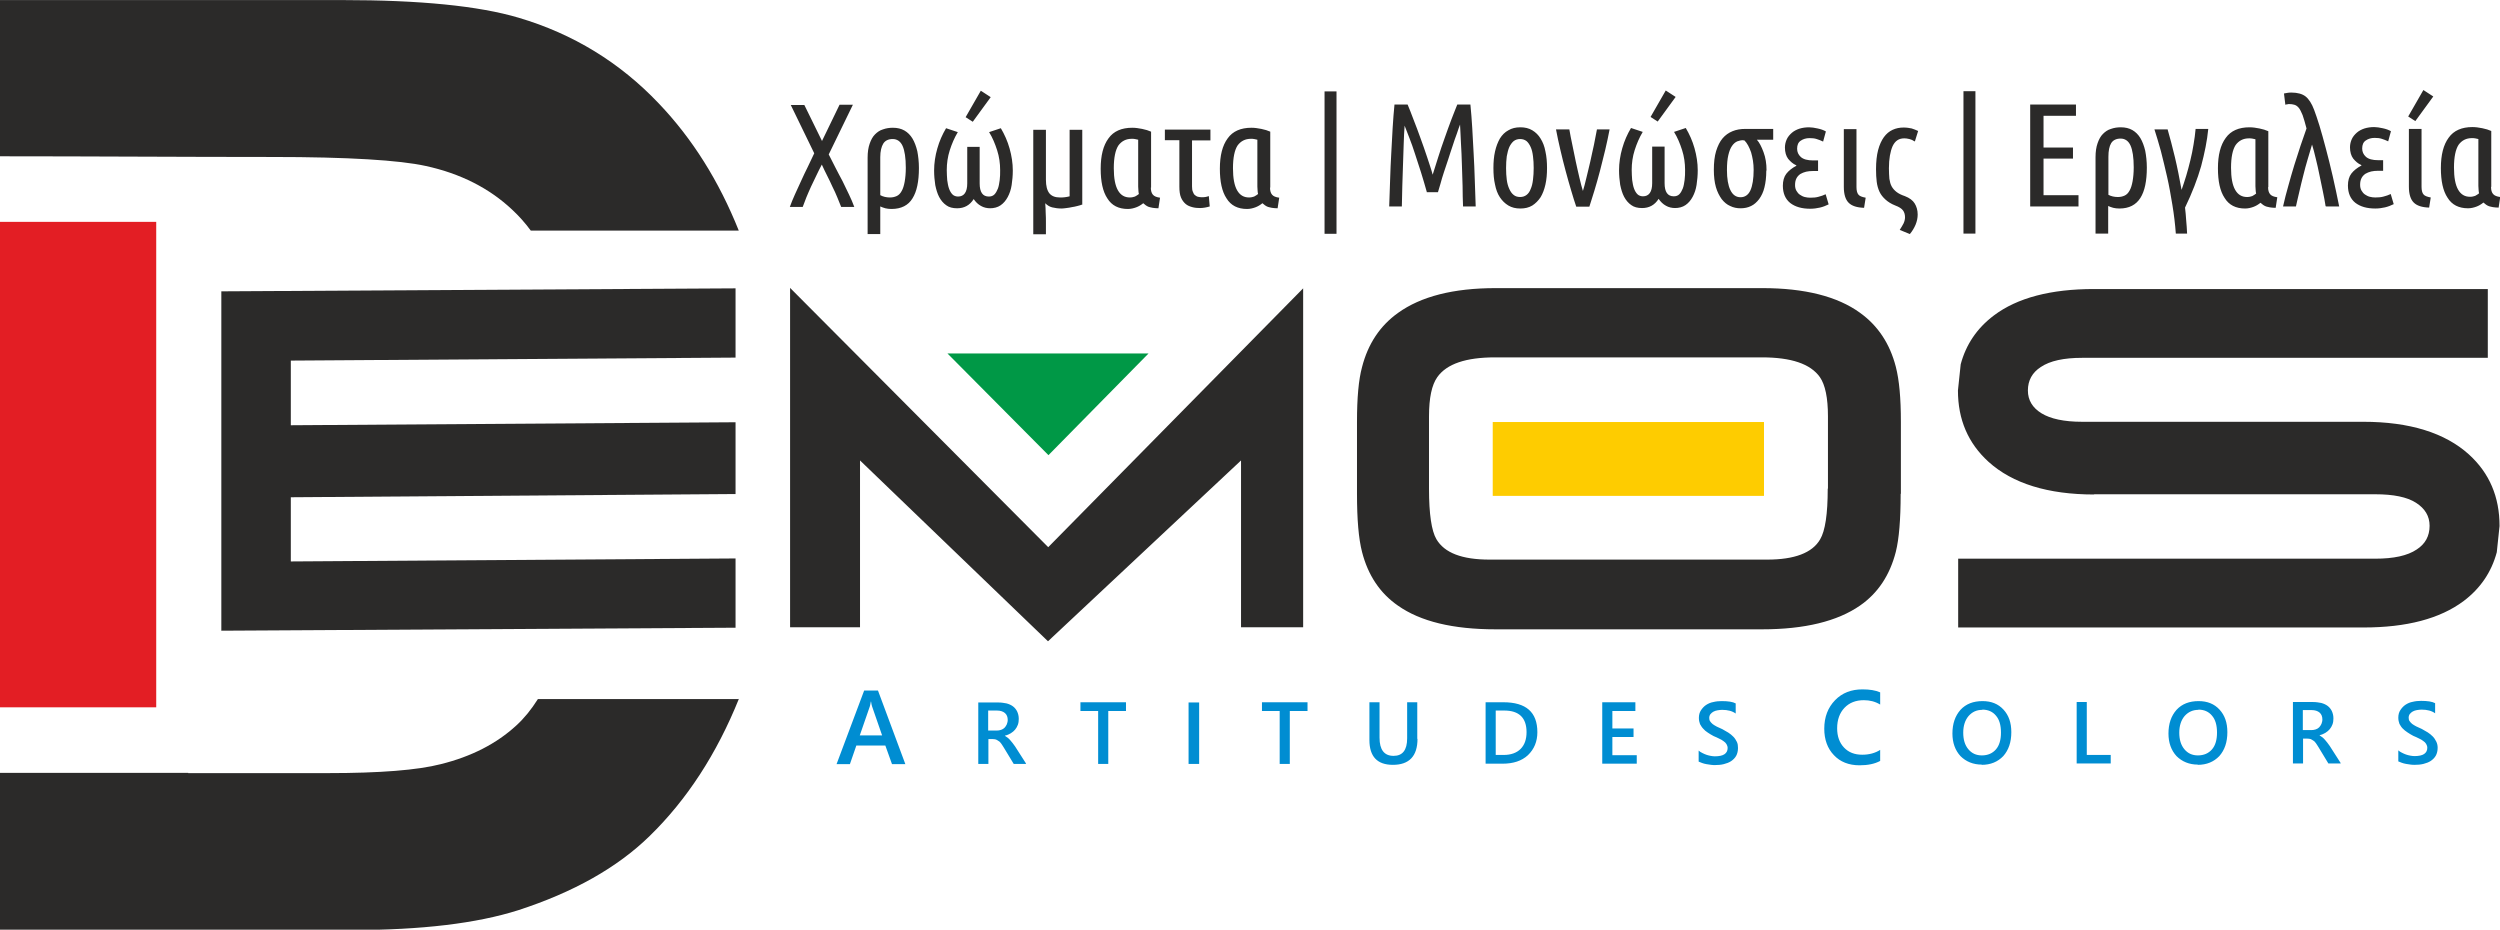
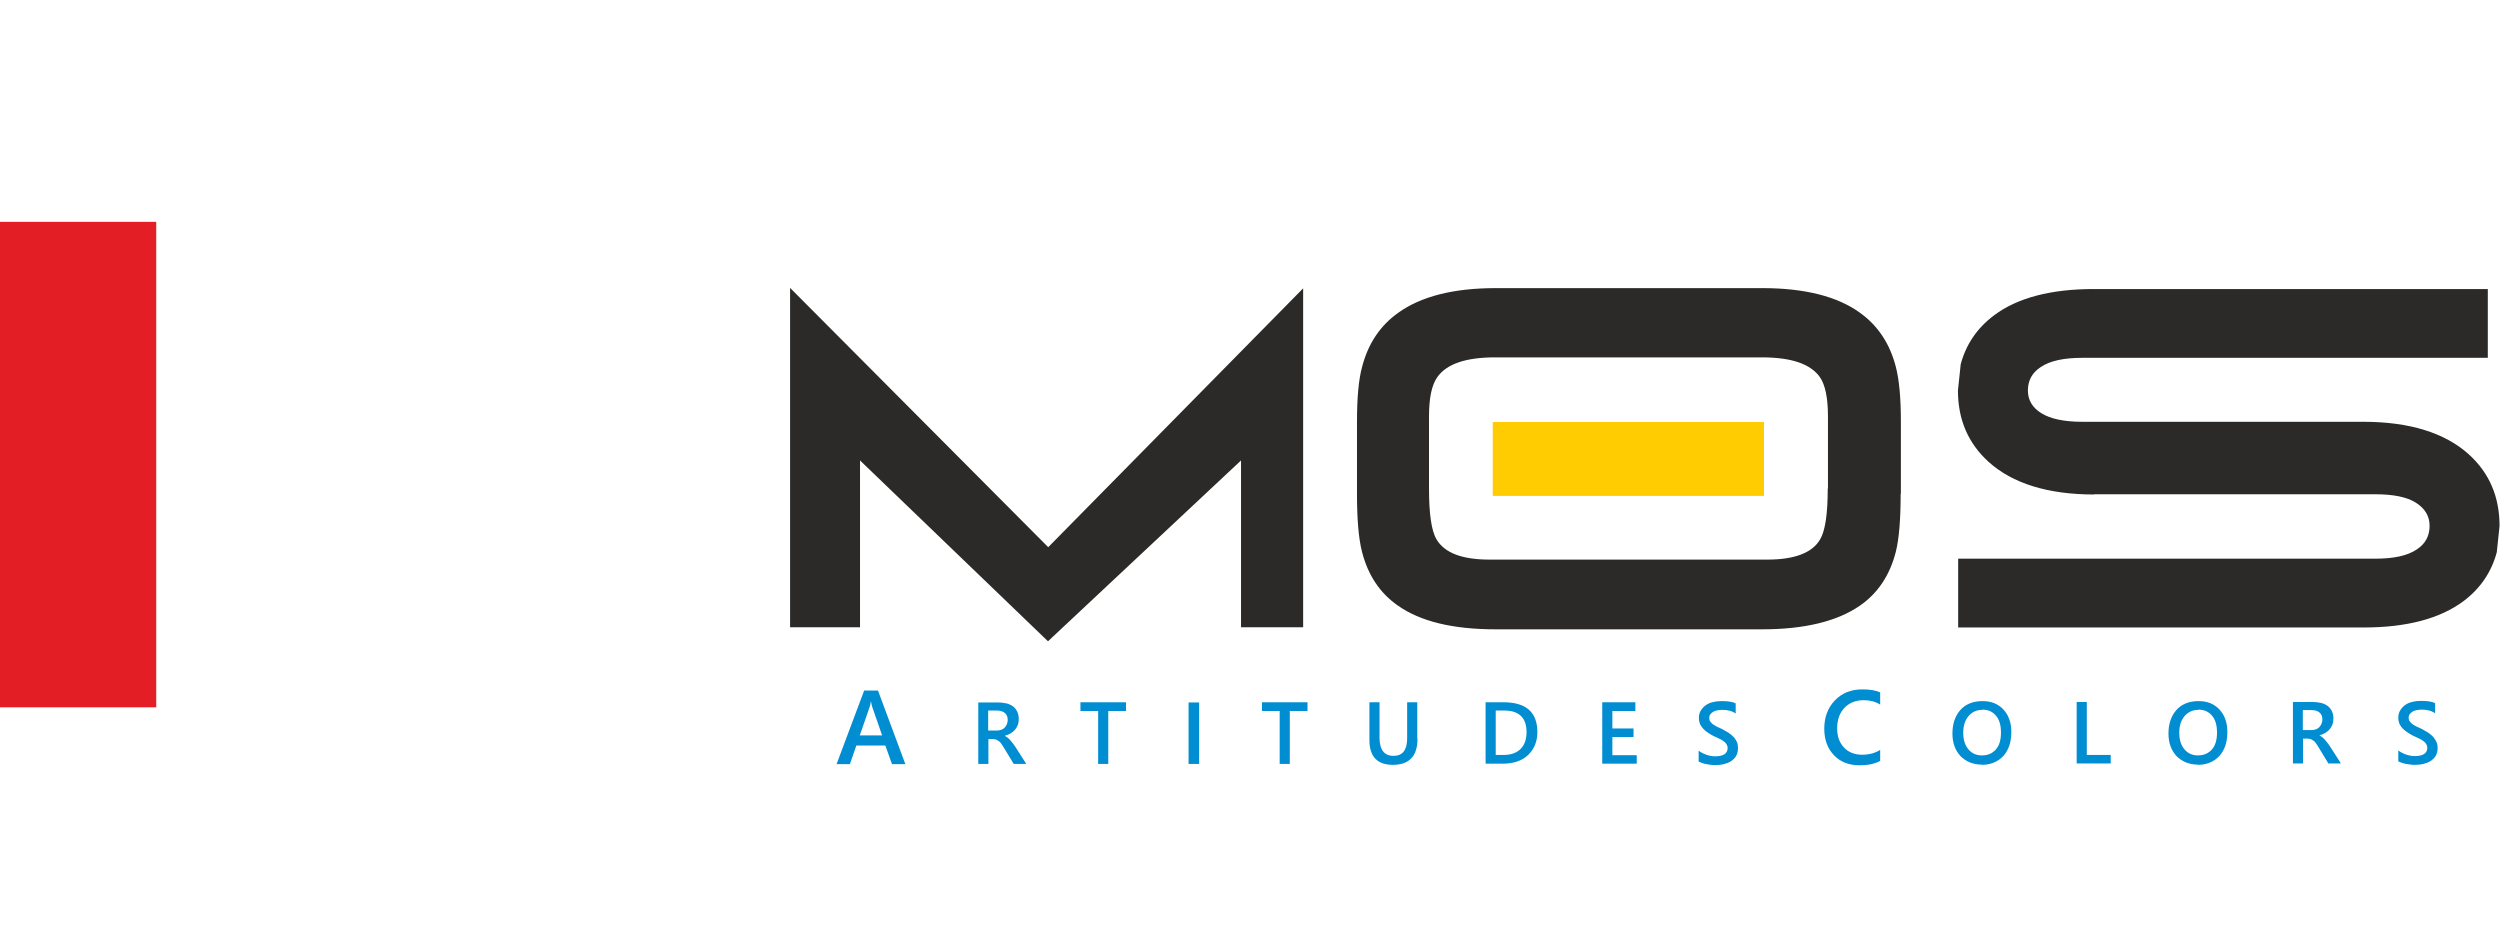
<svg xmlns="http://www.w3.org/2000/svg" xml:space="preserve" width="42.6mm" height="15.841mm" version="1.1" style="shape-rendering:geometricPrecision; text-rendering:geometricPrecision; image-rendering:optimizeQuality; fill-rule:evenodd; clip-rule:evenodd" viewBox="0 0 10.866 4.04">
  <defs>
    <style type="text/css">
   
    .fil2 {fill:#2B2A29}
    .fil4 {fill:#FECC00}
    .fil1 {fill:#E31E24}
    .fil5 {fill:#009846}
    .fil0 {fill:#2B2A29;fill-rule:nonzero}
    .fil3 {fill:#008DD2;fill-rule:nonzero}
   
  </style>
  </defs>
  <g id="Layer_x0020_1">
-     <polygon class="fil0" points="3.197,1.554 1.264,1.567 1.264,1.719 1.264,1.848 3.197,1.835 3.197,2.147 1.264,2.161 1.264,2.289 1.264,2.44 3.197,2.427 3.197,2.728 0.962,2.741 0.962,2.015 0.962,1.266 3.197,1.253 " />
    <path class="fil0" d="M9.102 2.149c-0.201,0 -0.355,-0.048 -0.459,-0.142 -0.089,-0.081 -0.133,-0.184 -0.133,-0.31 0.004,-0.038 0.008,-0.076 0.012,-0.114 0.023,-0.086 0.071,-0.157 0.144,-0.212 0.102,-0.077 0.248,-0.115 0.435,-0.115l1.712 0 0 0.299 -1.763 0c-0.08,0 -0.14,0.013 -0.18,0.04 -0.037,0.024 -0.056,0.058 -0.056,0.102 0,0.042 0.02,0.075 0.059,0.099 0.039,0.024 0.098,0.037 0.177,0.037l0.621 0 0.601 0c0.201,0 0.355,0.048 0.459,0.142 0.089,0.081 0.133,0.184 0.133,0.311 -0.004,0.038 -0.008,0.076 -0.012,0.114 -0.023,0.086 -0.071,0.157 -0.144,0.212 -0.103,0.077 -0.248,0.115 -0.435,0.115l-1.762 0 0 -0.299 1.813 0c0.08,0 0.14,-0.013 0.18,-0.04 0.037,-0.024 0.056,-0.058 0.056,-0.103 0,-0.042 -0.02,-0.075 -0.059,-0.1 -0.039,-0.025 -0.098,-0.037 -0.177,-0.037l-0.652 0 -0.57 0zm-0.841 -0.003c0,0.112 -0.007,0.196 -0.021,0.252 -0.026,0.102 -0.078,0.18 -0.156,0.234 -0.098,0.068 -0.24,0.103 -0.425,0.103l-0.601 0 -0.558 0c-0.185,0 -0.326,-0.034 -0.424,-0.103 -0.078,-0.054 -0.13,-0.132 -0.156,-0.233 -0.015,-0.058 -0.022,-0.142 -0.022,-0.253l0 -0.313c0,-0.104 0.007,-0.183 0.022,-0.238 0.026,-0.101 0.078,-0.179 0.156,-0.235 0.1,-0.072 0.241,-0.108 0.425,-0.108l0.558 0 0.601 0c0.184,0 0.326,0.036 0.424,0.107 0.078,0.056 0.13,0.134 0.156,0.235 0.015,0.058 0.022,0.137 0.022,0.239l0 0.313zm-0.316 -0.023l0 -0.314c0,-0.08 -0.012,-0.137 -0.035,-0.17 -0.041,-0.058 -0.125,-0.086 -0.252,-0.086l-0.601 0 -0.559 0c-0.126,0 -0.21,0.028 -0.251,0.086 -0.024,0.034 -0.036,0.09 -0.036,0.171l0 0.314c0,0.11 0.011,0.183 0.032,0.219 0.035,0.06 0.112,0.089 0.231,0.089l0.582 0 0.625 0c0.118,0 0.196,-0.029 0.23,-0.088 0.022,-0.037 0.033,-0.11 0.033,-0.22zm-4.511 0.604l0 -1.476 1.122 1.127 1.108 -1.125 0 1.473 -0.27 0 0 -0.725 -0.839 0.786 -0.817 -0.786 0 0.725 -0.304 0z" />
    <polygon class="fil1" points="-0,0.964 0.679,0.964 0.679,3.074 -0,3.074 " />
-     <path class="fil2" d="M-0 0l1.488 0c0.336,0 0.592,0.025 0.767,0.077 0.236,0.07 0.439,0.194 0.608,0.372 0.147,0.154 0.262,0.338 0.348,0.553l-0.904 0c-0.025,-0.034 -0.052,-0.064 -0.081,-0.091 -0.099,-0.093 -0.224,-0.157 -0.376,-0.19 -0.113,-0.025 -0.336,-0.039 -0.667,-0.039 -0.392,0 -0.788,-0.003 -1.183,-0.003l0 -0.68zm3.212 3.036c-0.097,0.241 -0.227,0.44 -0.388,0.597 -0.141,0.138 -0.332,0.245 -0.572,0.323 -0.18,0.057 -0.419,0.086 -0.72,0.086l-1.532 0 0 -0.683 0.818 0 0 0.001 0.607 0c0.227,0 0.39,-0.013 0.491,-0.039 0.133,-0.033 0.242,-0.089 0.328,-0.168 0.034,-0.031 0.065,-0.069 0.094,-0.115l0.874 0z" />
    <path class="fil3" d="M3.935 3.321l-0.058 0 -0.029 -0.081 -0.126 0 -0.028 0.081 -0.058 0 0.12 -0.32 0.06 0 0.119 0.32zm-0.101 -0.125l-0.044 -0.127c-0.001,-0.004 -0.003,-0.011 -0.004,-0.02l-0.001 0c-0.001,0.008 -0.003,0.015 -0.004,0.02l-0.044 0.127 0.098 0zm4.338 0.111c-0.024,0.013 -0.054,0.019 -0.09,0.019 -0.046,0 -0.084,-0.015 -0.111,-0.044 -0.028,-0.029 -0.042,-0.068 -0.042,-0.115 0,-0.051 0.016,-0.092 0.047,-0.124 0.031,-0.032 0.071,-0.047 0.119,-0.047 0.031,0 0.057,0.004 0.077,0.013l0 0.053c-0.021,-0.013 -0.045,-0.019 -0.071,-0.019 -0.035,0 -0.063,0.011 -0.084,0.033 -0.021,0.022 -0.032,0.052 -0.032,0.089 0,0.035 0.01,0.063 0.03,0.084 0.02,0.021 0.046,0.031 0.079,0.031 0.03,0 0.056,-0.007 0.078,-0.021l0 0.049zm-3.714 0.013l-0.052 0 -0.043 -0.071c-0.004,-0.007 -0.008,-0.012 -0.011,-0.017 -0.004,-0.005 -0.007,-0.009 -0.011,-0.011 -0.004,-0.003 -0.008,-0.005 -0.012,-0.007 -0.004,-0.001 -0.009,-0.002 -0.015,-0.002l-0.018 0 0 0.108 -0.044 0 0 -0.267 0.088 0c0.013,0 0.024,0.002 0.035,0.004 0.011,0.003 0.02,0.007 0.028,0.013 0.008,0.006 0.014,0.014 0.018,0.022 0.004,0.009 0.007,0.019 0.007,0.032 0,0.009 -0.001,0.018 -0.004,0.026 -0.003,0.008 -0.007,0.015 -0.012,0.021 -0.005,0.006 -0.011,0.011 -0.019,0.016 -0.007,0.004 -0.015,0.008 -0.025,0.01l0 0.001c0.005,0.003 0.009,0.006 0.013,0.009 0.004,0.003 0.007,0.007 0.01,0.01 0.003,0.004 0.006,0.007 0.01,0.012 0.003,0.004 0.007,0.01 0.011,0.015l0.048 0.075zm-0.163 -0.232l0 0.087 0.037 0c0.007,0 0.013,-0.001 0.019,-0.003 0.006,-0.002 0.011,-0.005 0.015,-0.009 0.004,-0.004 0.007,-0.009 0.01,-0.015 0.002,-0.006 0.004,-0.012 0.004,-0.019 0,-0.013 -0.004,-0.023 -0.012,-0.03 -0.008,-0.007 -0.02,-0.011 -0.035,-0.011l-0.037 0zm0.599 0.002l-0.077 0 0 0.23 -0.044 0 0 -0.23 -0.077 0 0 -0.038 0.198 0 0 0.038zm0.318 0.23l-0.046 0 0 -0.267 0.046 0 0 0.267zm0.471 -0.23l-0.077 0 0 0.23 -0.044 0 0 -0.23 -0.077 0 0 -0.038 0.198 0 0 0.038zm0.478 0.121c0,0.075 -0.036,0.113 -0.107,0.113 -0.068,0 -0.102,-0.036 -0.102,-0.108l0 -0.164 0.044 0 0 0.154c0,0.052 0.02,0.079 0.061,0.079 0.039,0 0.059,-0.025 0.059,-0.076l0 -0.157 0.044 0 0 0.159zm0.296 0.108l0 -0.267 0.077 0c0.099,0 0.148,0.043 0.148,0.13 0,0.041 -0.014,0.074 -0.041,0.1 -0.027,0.025 -0.064,0.037 -0.11,0.037l-0.074 0zm0.044 -0.23l0 0.192 0.035 0c0.031,0 0.056,-0.009 0.073,-0.026 0.017,-0.017 0.026,-0.041 0.026,-0.073 0,-0.062 -0.032,-0.094 -0.097,-0.094l-0.037 0zm0.613 0.23l-0.15 0 0 -0.267 0.144 0 0 0.038 -0.1 0 0 0.076 0.092 0 0 0.037 -0.092 0 0 0.079 0.106 0 0 0.037zm0.269 -0.011l0 -0.046c0.004,0.004 0.009,0.007 0.015,0.01 0.006,0.003 0.012,0.006 0.018,0.008 0.006,0.002 0.013,0.004 0.019,0.005 0.006,0.001 0.012,0.002 0.018,0.002 0.019,0 0.033,-0.003 0.042,-0.009 0.009,-0.006 0.014,-0.015 0.014,-0.027 0,-0.006 -0.002,-0.012 -0.005,-0.017 -0.003,-0.005 -0.007,-0.009 -0.013,-0.013 -0.005,-0.004 -0.012,-0.008 -0.019,-0.011 -0.007,-0.004 -0.015,-0.007 -0.024,-0.011 -0.009,-0.005 -0.018,-0.01 -0.025,-0.015 -0.008,-0.005 -0.015,-0.011 -0.02,-0.017 -0.006,-0.006 -0.01,-0.013 -0.014,-0.02 -0.003,-0.008 -0.005,-0.017 -0.005,-0.027 0,-0.013 0.003,-0.024 0.009,-0.033 0.006,-0.009 0.013,-0.017 0.022,-0.023 0.009,-0.006 0.02,-0.011 0.032,-0.013 0.012,-0.003 0.024,-0.004 0.036,-0.004 0.028,0 0.048,0.003 0.061,0.01l0 0.044c-0.015,-0.011 -0.035,-0.016 -0.059,-0.016 -0.007,0 -0.013,0.001 -0.02,0.002 -0.007,0.001 -0.012,0.003 -0.018,0.006 -0.005,0.003 -0.009,0.006 -0.013,0.011 -0.003,0.004 -0.005,0.01 -0.005,0.016 0,0.006 0.001,0.011 0.004,0.015 0.003,0.004 0.006,0.008 0.011,0.012 0.005,0.004 0.011,0.007 0.018,0.011 0.007,0.003 0.015,0.007 0.024,0.011 0.009,0.005 0.018,0.01 0.026,0.015 0.008,0.005 0.015,0.011 0.022,0.018 0.006,0.006 0.011,0.014 0.015,0.022 0.004,0.008 0.005,0.017 0.005,0.027 0,0.013 -0.003,0.025 -0.008,0.034 -0.005,0.009 -0.013,0.017 -0.022,0.023 -0.009,0.006 -0.02,0.01 -0.032,0.013 -0.012,0.003 -0.025,0.004 -0.038,0.004 -0.004,0 -0.01,-0 -0.017,-0.001 -0.006,-0.001 -0.013,-0.002 -0.02,-0.003 -0.007,-0.001 -0.013,-0.003 -0.019,-0.005 -0.006,-0.002 -0.011,-0.004 -0.015,-0.006zm1.231 0.015c-0.038,0 -0.069,-0.013 -0.093,-0.037 -0.023,-0.025 -0.035,-0.058 -0.035,-0.098 0,-0.043 0.012,-0.077 0.035,-0.103 0.024,-0.026 0.056,-0.038 0.096,-0.038 0.038,0 0.068,0.012 0.091,0.037 0.023,0.025 0.034,0.057 0.034,0.098 0,0.044 -0.012,0.078 -0.035,0.104 -0.024,0.025 -0.055,0.038 -0.094,0.038zm0.002 -0.238c-0.025,0 -0.044,0.009 -0.06,0.027 -0.015,0.018 -0.023,0.042 -0.023,0.072 0,0.03 0.007,0.054 0.022,0.072 0.015,0.018 0.034,0.027 0.059,0.027 0.026,0 0.046,-0.009 0.061,-0.026 0.015,-0.017 0.022,-0.042 0.022,-0.073 0,-0.032 -0.007,-0.057 -0.022,-0.074 -0.014,-0.017 -0.034,-0.026 -0.059,-0.026zm0.558 0.233l-0.148 0 0 -0.267 0.044 0 0 0.23 0.104 0 0 0.037zm0.379 0.005c-0.038,0 -0.069,-0.013 -0.093,-0.037 -0.023,-0.025 -0.035,-0.058 -0.035,-0.098 0,-0.043 0.012,-0.077 0.035,-0.103 0.024,-0.026 0.056,-0.038 0.096,-0.038 0.038,0 0.068,0.012 0.091,0.037 0.023,0.025 0.034,0.057 0.034,0.098 0,0.044 -0.012,0.078 -0.035,0.104 -0.024,0.025 -0.055,0.038 -0.094,0.038zm0.002 -0.238c-0.024,0 -0.044,0.009 -0.06,0.027 -0.015,0.018 -0.023,0.042 -0.023,0.072 0,0.03 0.007,0.054 0.022,0.072 0.015,0.018 0.034,0.027 0.059,0.027 0.026,0 0.046,-0.009 0.061,-0.026 0.015,-0.017 0.022,-0.042 0.022,-0.073 0,-0.032 -0.007,-0.057 -0.022,-0.074 -0.014,-0.017 -0.034,-0.026 -0.059,-0.026zm0.617 0.233l-0.052 0 -0.043 -0.071c-0.004,-0.007 -0.008,-0.012 -0.011,-0.017 -0.004,-0.005 -0.007,-0.009 -0.011,-0.011 -0.004,-0.003 -0.008,-0.005 -0.012,-0.007 -0.004,-0.001 -0.009,-0.002 -0.015,-0.002l-0.018 0 0 0.108 -0.044 0 0 -0.267 0.088 0c0.013,0 0.024,0.002 0.035,0.004 0.011,0.003 0.02,0.007 0.028,0.013 0.008,0.006 0.014,0.014 0.018,0.022 0.004,0.009 0.007,0.019 0.007,0.032 0,0.009 -0.001,0.018 -0.004,0.026 -0.003,0.008 -0.007,0.015 -0.012,0.021 -0.005,0.006 -0.011,0.011 -0.019,0.016 -0.007,0.004 -0.015,0.008 -0.025,0.01l0 0.001c0.005,0.003 0.009,0.006 0.013,0.009 0.004,0.003 0.007,0.007 0.01,0.01 0.003,0.004 0.006,0.007 0.01,0.012 0.003,0.004 0.007,0.01 0.011,0.015l0.048 0.075zm-0.163 -0.232l0 0.087 0.037 0c0.007,0 0.013,-0.001 0.019,-0.003 0.006,-0.002 0.011,-0.005 0.015,-0.009 0.004,-0.004 0.007,-0.009 0.01,-0.015 0.002,-0.006 0.004,-0.012 0.004,-0.019 0,-0.013 -0.004,-0.023 -0.012,-0.03 -0.008,-0.007 -0.02,-0.011 -0.035,-0.011l-0.037 0zm0.415 0.221l0 -0.046c0.004,0.004 0.009,0.007 0.015,0.01 0.006,0.003 0.012,0.006 0.018,0.008 0.006,0.002 0.013,0.004 0.019,0.005 0.006,0.001 0.012,0.002 0.018,0.002 0.019,0 0.033,-0.003 0.042,-0.009 0.009,-0.006 0.014,-0.015 0.014,-0.027 0,-0.006 -0.002,-0.012 -0.005,-0.017 -0.003,-0.005 -0.007,-0.009 -0.013,-0.013 -0.005,-0.004 -0.012,-0.008 -0.019,-0.011 -0.007,-0.004 -0.015,-0.007 -0.024,-0.011 -0.009,-0.005 -0.018,-0.01 -0.025,-0.015 -0.008,-0.005 -0.015,-0.011 -0.021,-0.017 -0.006,-0.006 -0.01,-0.013 -0.014,-0.02 -0.003,-0.008 -0.005,-0.017 -0.005,-0.027 0,-0.013 0.003,-0.024 0.009,-0.033 0.006,-0.009 0.013,-0.017 0.022,-0.023 0.009,-0.006 0.02,-0.011 0.032,-0.013 0.012,-0.003 0.024,-0.004 0.036,-0.004 0.028,0 0.048,0.003 0.061,0.01l0 0.044c-0.015,-0.011 -0.035,-0.016 -0.059,-0.016 -0.007,0 -0.013,0.001 -0.02,0.002 -0.007,0.001 -0.012,0.003 -0.018,0.006 -0.005,0.003 -0.009,0.006 -0.013,0.011 -0.003,0.004 -0.005,0.01 -0.005,0.016 0,0.006 0.001,0.011 0.004,0.015 0.003,0.004 0.006,0.008 0.011,0.012 0.005,0.004 0.011,0.007 0.018,0.011 0.007,0.003 0.015,0.007 0.024,0.011 0.009,0.005 0.018,0.01 0.026,0.015 0.008,0.005 0.015,0.011 0.022,0.018 0.006,0.006 0.011,0.014 0.015,0.022 0.004,0.008 0.006,0.017 0.006,0.027 0,0.013 -0.003,0.025 -0.008,0.034 -0.005,0.009 -0.013,0.017 -0.022,0.023 -0.009,0.006 -0.02,0.01 -0.032,0.013 -0.012,0.003 -0.025,0.004 -0.038,0.004 -0.004,0 -0.01,-0 -0.017,-0.001 -0.006,-0.001 -0.013,-0.002 -0.02,-0.003 -0.007,-0.001 -0.013,-0.003 -0.019,-0.005 -0.006,-0.002 -0.011,-0.004 -0.015,-0.006z" />
    <polygon class="fil4" points="6.488,1.834 7.667,1.834 7.667,2.155 6.488,2.155 " />
-     <polygon class="fil5" points="4.118,1.536 4.557,1.978 4.992,1.536 " />
-     <path class="fil0" d="M3.573 0.612l0.076 -0.157 0.058 0 -0.105 0.216c0.009,0.018 0.019,0.037 0.029,0.057 0.01,0.02 0.021,0.04 0.031,0.059 0.01,0.02 0.019,0.039 0.028,0.058 0.009,0.019 0.017,0.037 0.023,0.054l-0.057 0c-0.005,-0.013 -0.011,-0.027 -0.017,-0.042 -0.006,-0.015 -0.013,-0.03 -0.021,-0.046 -0.007,-0.016 -0.015,-0.032 -0.023,-0.048 -0.008,-0.016 -0.016,-0.032 -0.023,-0.048 -0.008,0.015 -0.016,0.031 -0.024,0.048 -0.008,0.016 -0.016,0.033 -0.023,0.048 -0.007,0.016 -0.014,0.031 -0.02,0.046 -0.006,0.015 -0.011,0.029 -0.016,0.042l-0.056 0c0.006,-0.017 0.013,-0.034 0.022,-0.054 0.009,-0.019 0.018,-0.039 0.027,-0.059 0.009,-0.02 0.019,-0.041 0.029,-0.061 0.01,-0.021 0.019,-0.04 0.028,-0.059l-0.102 -0.21 0.059 0 0.077 0.157zm0.253 0.236c0.013,0.007 0.027,0.01 0.042,0.01 0.011,0 0.02,-0.002 0.029,-0.006 0.009,-0.004 0.016,-0.011 0.022,-0.022 0.006,-0.01 0.01,-0.024 0.013,-0.04 0.003,-0.017 0.005,-0.037 0.005,-0.061 0,-0.043 -0.005,-0.075 -0.014,-0.095 -0.009,-0.02 -0.024,-0.03 -0.043,-0.03 -0.019,0 -0.033,0.007 -0.041,0.02 -0.008,0.013 -0.013,0.033 -0.013,0.059l0 0.166zm0 0.169l-0.055 0 0 -0.332c0,-0.024 0.003,-0.044 0.009,-0.061 0.006,-0.017 0.013,-0.03 0.023,-0.04 0.01,-0.01 0.021,-0.018 0.035,-0.022 0.014,-0.005 0.028,-0.007 0.043,-0.007 0.019,0 0.036,0.004 0.05,0.012 0.014,0.008 0.026,0.02 0.035,0.035 0.009,0.015 0.016,0.034 0.021,0.055 0.004,0.021 0.007,0.046 0.007,0.073 0,0.058 -0.009,0.102 -0.028,0.132 -0.018,0.03 -0.049,0.046 -0.091,0.046 -0.01,0 -0.019,-0.001 -0.027,-0.003 -0.008,-0.002 -0.015,-0.005 -0.022,-0.008l0 0.121zm0.479 -0.112c-0.015,0 -0.029,-0.003 -0.041,-0.01 -0.013,-0.007 -0.023,-0.017 -0.032,-0.03 -0.017,0.027 -0.041,0.04 -0.072,0.04 -0.019,0 -0.035,-0.004 -0.047,-0.013 -0.013,-0.009 -0.023,-0.021 -0.031,-0.036 -0.008,-0.015 -0.013,-0.033 -0.017,-0.052 -0.003,-0.02 -0.005,-0.041 -0.005,-0.063 0,-0.032 0.005,-0.065 0.014,-0.096 0.009,-0.032 0.022,-0.061 0.038,-0.088l0.051 0.017c-0.015,0.025 -0.026,0.051 -0.035,0.079 -0.009,0.028 -0.013,0.057 -0.013,0.086 0,0.015 0.001,0.03 0.002,0.044 0.002,0.014 0.004,0.026 0.008,0.037 0.004,0.011 0.009,0.019 0.015,0.025 0.006,0.006 0.015,0.009 0.024,0.009 0.026,0 0.04,-0.019 0.04,-0.057l0 -0.159 0.054 0 0 0.159c0,0.038 0.013,0.057 0.04,0.057 0.01,0 0.018,-0.003 0.024,-0.009 0.006,-0.006 0.011,-0.015 0.015,-0.025 0.004,-0.01 0.006,-0.023 0.008,-0.037 0.002,-0.014 0.002,-0.029 0.002,-0.044 0,-0.029 -0.004,-0.058 -0.013,-0.086 -0.009,-0.028 -0.02,-0.055 -0.035,-0.079l0.051 -0.017c0.016,0.027 0.029,0.056 0.038,0.088 0.009,0.032 0.014,0.064 0.014,0.096 0,0.022 -0.002,0.043 -0.005,0.063 -0.003,0.02 -0.009,0.037 -0.017,0.052 -0.008,0.015 -0.018,0.027 -0.031,0.036 -0.013,0.009 -0.029,0.013 -0.047,0.013zm0.001 -0.483l-0.078 0.107 -0.031 -0.02 0.066 -0.115 0.043 0.028zm0.397 0.467c-0.005,0.002 -0.012,0.004 -0.02,0.006 -0.008,0.002 -0.016,0.004 -0.024,0.005 -0.008,0.002 -0.016,0.003 -0.024,0.004 -0.008,0.001 -0.015,0.002 -0.02,0.002 -0.016,0 -0.03,-0.002 -0.042,-0.005 -0.012,-0.003 -0.022,-0.01 -0.03,-0.018 0.001,0.014 0.002,0.028 0.002,0.042 0.001,0.014 0.001,0.029 0.001,0.044l0 0.049 -0.055 0 0 -0.454 0.055 0 0 0.217c0,0.027 0.005,0.046 0.015,0.059 0.01,0.012 0.025,0.018 0.046,0.018 0.007,0 0.014,-0 0.021,-0.001 0.007,-0.001 0.014,-0.002 0.021,-0.004l0 -0.289 0.055 0 0 0.326zm0.299 -0.074c0,0.014 0.003,0.024 0.009,0.031 0.006,0.007 0.016,0.011 0.031,0.013l-0.007 0.046c-0.01,-0 -0.018,-0.001 -0.025,-0.002 -0.007,-0.001 -0.012,-0.003 -0.017,-0.004 -0.005,-0.002 -0.009,-0.004 -0.013,-0.007 -0.004,-0.003 -0.007,-0.006 -0.011,-0.009 -0.01,0.008 -0.02,0.014 -0.031,0.018 -0.011,0.004 -0.023,0.007 -0.036,0.007 -0.04,0 -0.07,-0.015 -0.089,-0.046 -0.02,-0.03 -0.029,-0.073 -0.029,-0.129 0,-0.057 0.011,-0.101 0.034,-0.132 0.022,-0.031 0.057,-0.046 0.103,-0.046 0.014,0 0.028,0.002 0.043,0.005 0.015,0.003 0.028,0.007 0.039,0.012l0 0.243zm-0.091 0.043c0.009,0 0.016,-0.002 0.022,-0.004 0.006,-0.003 0.012,-0.007 0.017,-0.011 -0.001,-0.005 -0.002,-0.01 -0.002,-0.015 -0,-0.005 -0.001,-0.011 -0.001,-0.017l0 -0.204c-0.005,-0.001 -0.009,-0.002 -0.014,-0.003 -0.005,-0.001 -0.009,-0.001 -0.014,-0.001 -0.025,0 -0.044,0.01 -0.058,0.029 -0.013,0.02 -0.02,0.053 -0.02,0.099 0,0.043 0.006,0.075 0.018,0.096 0.012,0.021 0.029,0.031 0.052,0.031zm0.152 -0.248l0 -0.047 0.198 0 0 0.047 -0.08 0 0 0.2c0,0.01 0.001,0.018 0.004,0.024 0.002,0.006 0.005,0.011 0.009,0.014 0.004,0.003 0.008,0.006 0.013,0.007 0.005,0.001 0.01,0.002 0.016,0.002 0.005,0 0.011,-0 0.016,-0.001 0.005,-0.001 0.01,-0.002 0.015,-0.004l0.004 0.045c-0.007,0.002 -0.014,0.004 -0.021,0.005 -0.007,0.001 -0.014,0.002 -0.021,0.002 -0.012,0 -0.023,-0.001 -0.034,-0.004 -0.011,-0.003 -0.021,-0.007 -0.029,-0.014 -0.008,-0.007 -0.015,-0.016 -0.02,-0.028 -0.005,-0.012 -0.007,-0.028 -0.007,-0.047l0 -0.202 -0.063 0zm0.457 0.205c0,0.014 0.003,0.024 0.009,0.031 0.006,0.007 0.016,0.011 0.031,0.013l-0.007 0.046c-0.01,-0 -0.018,-0.001 -0.025,-0.002 -0.007,-0.001 -0.012,-0.003 -0.017,-0.004 -0.005,-0.002 -0.009,-0.004 -0.013,-0.007 -0.004,-0.003 -0.007,-0.006 -0.011,-0.009 -0.01,0.008 -0.02,0.014 -0.031,0.018 -0.011,0.004 -0.023,0.007 -0.036,0.007 -0.04,0 -0.07,-0.015 -0.089,-0.046 -0.02,-0.03 -0.029,-0.073 -0.029,-0.129 0,-0.057 0.011,-0.101 0.034,-0.132 0.022,-0.031 0.057,-0.046 0.103,-0.046 0.014,0 0.028,0.002 0.043,0.005 0.015,0.003 0.028,0.007 0.039,0.012l0 0.243zm-0.091 0.043c0.009,0 0.016,-0.002 0.022,-0.004 0.006,-0.003 0.012,-0.007 0.017,-0.011 -0.001,-0.005 -0.002,-0.01 -0.002,-0.015 -0,-0.005 -0.001,-0.011 -0.001,-0.017l0 -0.204c-0.005,-0.001 -0.009,-0.002 -0.014,-0.003 -0.005,-0.001 -0.009,-0.001 -0.014,-0.001 -0.025,0 -0.044,0.01 -0.058,0.029 -0.013,0.02 -0.02,0.053 -0.02,0.099 0,0.043 0.006,0.075 0.018,0.096 0.012,0.021 0.029,0.031 0.052,0.031zm0.328 -0.461l0.052 0 0 0.619 -0.052 0 0 -0.619zm0.445 0.439c-0.009,-0.031 -0.017,-0.06 -0.026,-0.088 -0.009,-0.028 -0.018,-0.055 -0.026,-0.08 -0.008,-0.025 -0.016,-0.048 -0.024,-0.068 -0.008,-0.021 -0.015,-0.038 -0.021,-0.054 -0.002,0.024 -0.003,0.051 -0.004,0.08 -0.001,0.029 -0.002,0.059 -0.003,0.09 -0.001,0.031 -0.002,0.061 -0.003,0.092 -0.001,0.031 -0.001,0.06 -0.002,0.089l-0.055 0c0.001,-0.038 0.003,-0.077 0.004,-0.116 0.001,-0.039 0.003,-0.077 0.005,-0.115 0.002,-0.038 0.004,-0.074 0.006,-0.11 0.002,-0.036 0.005,-0.07 0.008,-0.102l0.057 0c0.008,0.018 0.016,0.04 0.026,0.066 0.01,0.025 0.02,0.052 0.03,0.08 0.01,0.028 0.02,0.055 0.029,0.083 0.009,0.028 0.018,0.053 0.024,0.076 0.007,-0.023 0.015,-0.048 0.024,-0.076 0.009,-0.028 0.018,-0.056 0.028,-0.083 0.01,-0.028 0.019,-0.054 0.029,-0.08 0.01,-0.025 0.018,-0.047 0.026,-0.066l0.057 0c0.003,0.032 0.006,0.066 0.008,0.102 0.002,0.036 0.004,0.073 0.006,0.11 0.002,0.038 0.004,0.076 0.005,0.115 0.001,0.039 0.003,0.078 0.004,0.116l-0.055 0c-0.001,-0.028 -0.002,-0.058 -0.002,-0.089 -0.001,-0.031 -0.002,-0.062 -0.003,-0.094 -0.001,-0.031 -0.002,-0.062 -0.004,-0.091 -0.001,-0.03 -0.003,-0.057 -0.004,-0.082 -0.004,0.011 -0.009,0.024 -0.014,0.04 -0.006,0.016 -0.012,0.033 -0.018,0.052 -0.006,0.019 -0.013,0.038 -0.019,0.058 -0.007,0.02 -0.013,0.039 -0.019,0.057 -0.006,0.018 -0.011,0.035 -0.015,0.05 -0.004,0.015 -0.008,0.027 -0.011,0.037l-0.049 0zm0.522 -0.106c0,0.026 -0.002,0.05 -0.007,0.072 -0.005,0.022 -0.012,0.04 -0.021,0.055 -0.01,0.015 -0.022,0.027 -0.036,0.036 -0.015,0.009 -0.032,0.013 -0.052,0.013 -0.02,0 -0.037,-0.004 -0.052,-0.013 -0.015,-0.009 -0.027,-0.021 -0.037,-0.036 -0.01,-0.015 -0.017,-0.034 -0.021,-0.055 -0.005,-0.021 -0.007,-0.045 -0.007,-0.072 0,-0.026 0.002,-0.05 0.007,-0.072 0.005,-0.022 0.012,-0.04 0.021,-0.056 0.01,-0.016 0.022,-0.028 0.037,-0.036 0.015,-0.009 0.032,-0.013 0.052,-0.013 0.02,0 0.037,0.004 0.052,0.013 0.015,0.009 0.027,0.021 0.036,0.036 0.01,0.016 0.017,0.034 0.021,0.056 0.005,0.022 0.007,0.046 0.007,0.072zm-0.058 0c0,-0.019 -0.001,-0.036 -0.003,-0.051 -0.002,-0.016 -0.005,-0.029 -0.01,-0.04 -0.005,-0.011 -0.011,-0.02 -0.018,-0.026 -0.008,-0.006 -0.017,-0.009 -0.028,-0.009 -0.011,0 -0.02,0.003 -0.028,0.009 -0.007,0.006 -0.014,0.015 -0.019,0.026 -0.005,0.011 -0.008,0.025 -0.011,0.04 -0.002,0.016 -0.003,0.033 -0.003,0.051 0,0.019 0.001,0.036 0.003,0.051 0.002,0.016 0.006,0.029 0.011,0.04 0.005,0.011 0.011,0.02 0.019,0.026 0.007,0.006 0.017,0.009 0.028,0.009 0.011,0 0.02,-0.003 0.028,-0.009 0.008,-0.006 0.014,-0.015 0.018,-0.026 0.005,-0.011 0.008,-0.024 0.01,-0.04 0.002,-0.016 0.003,-0.033 0.003,-0.051zm0.213 0.103c0.005,-0.017 0.011,-0.037 0.016,-0.06 0.006,-0.023 0.011,-0.047 0.017,-0.071 0.005,-0.025 0.011,-0.049 0.016,-0.073 0.005,-0.024 0.009,-0.046 0.013,-0.067l0.055 0c-0.005,0.028 -0.012,0.058 -0.019,0.089 -0.008,0.031 -0.015,0.062 -0.023,0.092 -0.008,0.03 -0.016,0.059 -0.024,0.085 -0.008,0.027 -0.016,0.05 -0.022,0.07l-0.057 0c-0.007,-0.02 -0.014,-0.043 -0.022,-0.07 -0.008,-0.027 -0.016,-0.055 -0.024,-0.085 -0.008,-0.03 -0.016,-0.061 -0.023,-0.092 -0.007,-0.031 -0.014,-0.061 -0.019,-0.089l0.058 0c0.003,0.02 0.008,0.042 0.013,0.067 0.005,0.024 0.01,0.049 0.015,0.073 0.005,0.025 0.011,0.048 0.016,0.071 0.005,0.023 0.011,0.043 0.016,0.06zm0.403 0.071c-0.015,0 -0.029,-0.003 -0.041,-0.01 -0.013,-0.007 -0.023,-0.017 -0.032,-0.03 -0.017,0.027 -0.041,0.04 -0.072,0.04 -0.019,0 -0.035,-0.004 -0.047,-0.013 -0.013,-0.009 -0.023,-0.021 -0.031,-0.036 -0.008,-0.015 -0.013,-0.033 -0.017,-0.052 -0.003,-0.02 -0.005,-0.041 -0.005,-0.063 0,-0.032 0.005,-0.065 0.014,-0.096 0.009,-0.032 0.022,-0.061 0.038,-0.088l0.051 0.017c-0.015,0.025 -0.026,0.051 -0.035,0.079 -0.009,0.028 -0.013,0.057 -0.013,0.086 0,0.015 0.001,0.03 0.002,0.044 0.002,0.014 0.004,0.026 0.008,0.037 0.004,0.011 0.009,0.019 0.015,0.025 0.006,0.006 0.015,0.009 0.024,0.009 0.026,0 0.04,-0.019 0.04,-0.057l0 -0.159 0.054 0 0 0.159c0,0.038 0.013,0.057 0.04,0.057 0.01,0 0.018,-0.003 0.024,-0.009 0.006,-0.006 0.011,-0.015 0.015,-0.025 0.004,-0.01 0.006,-0.023 0.008,-0.037 0.002,-0.014 0.002,-0.029 0.002,-0.044 0,-0.029 -0.004,-0.058 -0.013,-0.086 -0.009,-0.028 -0.02,-0.055 -0.035,-0.079l0.051 -0.017c0.016,0.027 0.029,0.056 0.038,0.088 0.009,0.032 0.014,0.064 0.014,0.096 0,0.022 -0.002,0.043 -0.005,0.063 -0.003,0.02 -0.009,0.037 -0.017,0.052 -0.008,0.015 -0.018,0.027 -0.031,0.036 -0.013,0.009 -0.029,0.013 -0.047,0.013zm0.001 -0.483l-0.078 0.107 -0.031 -0.02 0.066 -0.115 0.043 0.028zm0.394 0.321c0,0.028 -0.003,0.052 -0.008,0.072 -0.005,0.021 -0.013,0.037 -0.023,0.051 -0.01,0.013 -0.022,0.024 -0.035,0.03 -0.014,0.007 -0.029,0.01 -0.046,0.01 -0.016,0 -0.031,-0.003 -0.045,-0.01 -0.014,-0.006 -0.026,-0.016 -0.037,-0.03 -0.01,-0.014 -0.019,-0.031 -0.025,-0.052 -0.006,-0.021 -0.009,-0.046 -0.009,-0.075 0,-0.032 0.003,-0.059 0.01,-0.082 0.007,-0.022 0.016,-0.041 0.028,-0.055 0.012,-0.014 0.026,-0.024 0.043,-0.031 0.017,-0.007 0.035,-0.01 0.056,-0.01l0.121 0 0 0.047 -0.071 0c0.011,0.012 0.02,0.03 0.029,0.054 0.009,0.024 0.013,0.05 0.013,0.079zm-0.1 -0.133c-0.009,0 -0.018,0.002 -0.026,0.005 -0.009,0.004 -0.016,0.01 -0.023,0.02 -0.007,0.01 -0.012,0.023 -0.016,0.04 -0.004,0.017 -0.006,0.038 -0.006,0.065 0,0.037 0.005,0.067 0.015,0.087 0.01,0.021 0.025,0.031 0.044,0.031 0.019,0 0.034,-0.01 0.043,-0.03 0.009,-0.02 0.014,-0.05 0.014,-0.089 0,-0.014 -0.001,-0.027 -0.003,-0.04 -0.002,-0.013 -0.005,-0.025 -0.008,-0.036 -0.004,-0.011 -0.008,-0.021 -0.013,-0.03 -0.005,-0.009 -0.01,-0.016 -0.016,-0.022l-0.004 0zm0.23 0.109c-0.014,-0.006 -0.025,-0.016 -0.035,-0.028 -0.009,-0.012 -0.014,-0.029 -0.014,-0.049 0,-0.013 0.003,-0.025 0.008,-0.036 0.005,-0.011 0.013,-0.02 0.022,-0.028 0.009,-0.008 0.021,-0.014 0.033,-0.018 0.013,-0.004 0.027,-0.006 0.042,-0.006 0.011,0 0.023,0.002 0.037,0.005 0.014,0.003 0.026,0.007 0.036,0.013l-0.012 0.044c-0.01,-0.005 -0.019,-0.008 -0.028,-0.011 -0.009,-0.003 -0.019,-0.004 -0.031,-0.004 -0.015,0 -0.028,0.004 -0.038,0.011 -0.011,0.007 -0.016,0.019 -0.016,0.035 0,0.014 0.005,0.026 0.016,0.036 0.011,0.01 0.029,0.015 0.054,0.015l0.021 0 0 0.046 -0.022 0c-0.011,0 -0.021,0.001 -0.03,0.003 -0.009,0.002 -0.018,0.006 -0.025,0.01 -0.007,0.005 -0.013,0.011 -0.017,0.019 -0.004,0.008 -0.006,0.017 -0.006,0.029 0,0.01 0.002,0.018 0.006,0.025 0.004,0.007 0.009,0.013 0.015,0.017 0.006,0.004 0.013,0.008 0.021,0.01 0.008,0.002 0.016,0.003 0.024,0.003 0.014,0 0.026,-0.001 0.036,-0.004 0.011,-0.003 0.021,-0.006 0.031,-0.011l0.013 0.044c-0.012,0.006 -0.025,0.011 -0.038,0.014 -0.013,0.003 -0.027,0.005 -0.042,0.005 -0.036,0 -0.065,-0.008 -0.087,-0.025 -0.021,-0.017 -0.032,-0.042 -0.032,-0.075 0,-0.021 0.005,-0.039 0.015,-0.052 0.01,-0.013 0.025,-0.025 0.044,-0.035zm0.296 0.185c-0.032,-0.001 -0.054,-0.008 -0.068,-0.022 -0.014,-0.014 -0.021,-0.037 -0.021,-0.069l0 -0.251 0.055 0 0 0.252c0,0.015 0.003,0.026 0.008,0.032 0.005,0.007 0.016,0.011 0.032,0.014l-0.007 0.044zm0.218 -0.289c-0.007,-0.005 -0.014,-0.008 -0.022,-0.01 -0.008,-0.002 -0.016,-0.003 -0.022,-0.003 -0.024,0 -0.04,0.011 -0.051,0.034 -0.01,0.023 -0.016,0.055 -0.016,0.096 0,0.018 0.001,0.033 0.002,0.046 0.002,0.013 0.005,0.024 0.01,0.033 0.005,0.009 0.012,0.017 0.021,0.024 0.009,0.007 0.021,0.013 0.036,0.018 0.021,0.008 0.035,0.019 0.043,0.032 0.008,0.013 0.013,0.029 0.013,0.048 0,0.015 -0.003,0.029 -0.009,0.044 -0.006,0.014 -0.014,0.028 -0.025,0.041l-0.044 -0.018c0.007,-0.011 0.013,-0.021 0.017,-0.029 0.004,-0.009 0.006,-0.018 0.006,-0.026 0,-0.012 -0.003,-0.022 -0.009,-0.03 -0.006,-0.008 -0.017,-0.015 -0.033,-0.021 -0.018,-0.007 -0.032,-0.016 -0.043,-0.026 -0.011,-0.01 -0.02,-0.021 -0.026,-0.034 -0.006,-0.013 -0.01,-0.027 -0.012,-0.043 -0.002,-0.016 -0.003,-0.034 -0.003,-0.055 0,-0.032 0.003,-0.06 0.009,-0.083 0.006,-0.023 0.015,-0.042 0.025,-0.056 0.011,-0.015 0.023,-0.025 0.038,-0.032 0.015,-0.007 0.031,-0.01 0.048,-0.01 0.014,0 0.025,0.002 0.035,0.004 0.01,0.003 0.019,0.007 0.028,0.011l-0.014 0.045zm0.213 -0.218l0.052 0 0 0.619 -0.052 0 0 -0.619zm0.29 0.501l0 -0.443 0.199 0 0 0.049 -0.141 0 0 0.138 0.128 0 0 0.048 -0.128 0 0 0.159 0.152 0 0 0.049 -0.209 0zm0.339 -0.051c0.013,0.007 0.027,0.01 0.042,0.01 0.011,0 0.02,-0.002 0.029,-0.006 0.009,-0.004 0.016,-0.011 0.022,-0.022 0.006,-0.01 0.01,-0.024 0.013,-0.04 0.003,-0.017 0.005,-0.037 0.005,-0.061 0,-0.043 -0.005,-0.075 -0.014,-0.095 -0.009,-0.02 -0.024,-0.03 -0.043,-0.03 -0.019,0 -0.033,0.007 -0.041,0.02 -0.008,0.013 -0.012,0.033 -0.012,0.059l0 0.166zm0 0.169l-0.055 0 0 -0.332c0,-0.024 0.003,-0.044 0.009,-0.061 0.006,-0.017 0.013,-0.03 0.023,-0.04 0.01,-0.01 0.021,-0.018 0.035,-0.022 0.014,-0.005 0.028,-0.007 0.043,-0.007 0.019,0 0.036,0.004 0.05,0.012 0.014,0.008 0.026,0.02 0.035,0.035 0.009,0.015 0.016,0.034 0.021,0.055 0.004,0.021 0.007,0.046 0.007,0.073 0,0.058 -0.009,0.102 -0.028,0.132 -0.019,0.03 -0.049,0.046 -0.091,0.046 -0.01,0 -0.019,-0.001 -0.027,-0.003 -0.008,-0.002 -0.015,-0.005 -0.022,-0.008l0 0.121zm0.258 -0.454c0.01,0.035 0.021,0.076 0.032,0.122 0.011,0.046 0.02,0.093 0.029,0.142 0.007,-0.019 0.013,-0.039 0.02,-0.061 0.006,-0.022 0.013,-0.044 0.018,-0.067 0.006,-0.023 0.01,-0.046 0.014,-0.069 0.004,-0.023 0.007,-0.046 0.009,-0.068l0.055 0c-0.005,0.052 -0.016,0.105 -0.031,0.162 -0.016,0.056 -0.039,0.116 -0.07,0.18 0.002,0.018 0.004,0.036 0.005,0.055 0.002,0.019 0.003,0.038 0.004,0.058l-0.049 0c-0.003,-0.041 -0.008,-0.083 -0.015,-0.125 -0.007,-0.042 -0.014,-0.083 -0.023,-0.122 -0.009,-0.039 -0.018,-0.077 -0.027,-0.112 -0.01,-0.035 -0.019,-0.067 -0.028,-0.094l0.057 0zm0.437 0.252c0,0.014 0.003,0.024 0.009,0.031 0.006,0.007 0.016,0.011 0.031,0.013l-0.007 0.046c-0.01,-0 -0.018,-0.001 -0.025,-0.002 -0.007,-0.001 -0.012,-0.003 -0.017,-0.004 -0.005,-0.002 -0.009,-0.004 -0.013,-0.007 -0.004,-0.003 -0.007,-0.006 -0.011,-0.009 -0.01,0.008 -0.02,0.014 -0.031,0.018 -0.011,0.004 -0.023,0.007 -0.036,0.007 -0.04,0 -0.07,-0.015 -0.089,-0.046 -0.02,-0.03 -0.029,-0.073 -0.029,-0.129 0,-0.057 0.011,-0.101 0.034,-0.132 0.022,-0.031 0.057,-0.046 0.103,-0.046 0.014,0 0.028,0.002 0.043,0.005 0.015,0.003 0.028,0.007 0.039,0.012l0 0.243zm-0.091 0.043c0.009,0 0.016,-0.002 0.022,-0.004 0.006,-0.003 0.012,-0.007 0.017,-0.011 -0.001,-0.005 -0.002,-0.01 -0.002,-0.015 -0,-0.005 -0.001,-0.011 -0.001,-0.017l0 -0.204c-0.005,-0.001 -0.009,-0.002 -0.014,-0.003 -0.005,-0.001 -0.009,-0.001 -0.014,-0.001 -0.025,0 -0.044,0.01 -0.058,0.029 -0.013,0.02 -0.02,0.053 -0.02,0.099 0,0.043 0.006,0.075 0.018,0.096 0.012,0.021 0.029,0.031 0.052,0.031zm0.341 0.04c-0.003,-0.02 -0.007,-0.041 -0.012,-0.065 -0.005,-0.024 -0.01,-0.048 -0.015,-0.072 -0.005,-0.024 -0.01,-0.048 -0.016,-0.071 -0.005,-0.023 -0.011,-0.043 -0.016,-0.06 -0.006,0.02 -0.012,0.041 -0.019,0.064 -0.007,0.023 -0.013,0.046 -0.019,0.07 -0.006,0.024 -0.012,0.047 -0.017,0.07 -0.005,0.023 -0.011,0.045 -0.015,0.065l-0.056 0c0.007,-0.03 0.014,-0.06 0.023,-0.09 0.008,-0.03 0.017,-0.06 0.026,-0.09 0.009,-0.029 0.018,-0.057 0.027,-0.084 0.009,-0.027 0.018,-0.052 0.026,-0.075 -0.006,-0.024 -0.012,-0.043 -0.017,-0.058 -0.006,-0.014 -0.011,-0.025 -0.017,-0.032 -0.006,-0.007 -0.012,-0.011 -0.019,-0.013 -0.007,-0.002 -0.014,-0.003 -0.022,-0.003 -0.002,0 -0.005,0 -0.008,0.001 -0.003,0 -0.006,0.001 -0.009,0.002l-0.006 -0.049c0.005,-0.001 0.011,-0.002 0.017,-0.003 0.005,-0.001 0.011,-0.001 0.015,-0.001 0.027,0 0.048,0.006 0.062,0.017 0.014,0.011 0.027,0.031 0.037,0.058 0.006,0.016 0.014,0.039 0.023,0.068 0.009,0.029 0.018,0.063 0.028,0.1 0.01,0.037 0.02,0.078 0.03,0.121 0.01,0.043 0.019,0.087 0.028,0.131l-0.056 0zm0.155 -0.179c-0.014,-0.006 -0.025,-0.016 -0.035,-0.028 -0.009,-0.012 -0.014,-0.029 -0.014,-0.049 0,-0.013 0.003,-0.025 0.008,-0.036 0.005,-0.011 0.013,-0.02 0.022,-0.028 0.009,-0.008 0.021,-0.014 0.033,-0.018 0.013,-0.004 0.027,-0.006 0.042,-0.006 0.011,0 0.023,0.002 0.037,0.005 0.014,0.003 0.026,0.007 0.036,0.013l-0.012 0.044c-0.01,-0.005 -0.019,-0.008 -0.028,-0.011 -0.009,-0.003 -0.019,-0.004 -0.031,-0.004 -0.015,0 -0.028,0.004 -0.038,0.011 -0.011,0.007 -0.016,0.019 -0.016,0.035 0,0.014 0.005,0.026 0.016,0.036 0.011,0.01 0.029,0.015 0.054,0.015l0.021 0 0 0.046 -0.022 0c-0.011,0 -0.021,0.001 -0.03,0.003 -0.009,0.002 -0.018,0.006 -0.025,0.01 -0.007,0.005 -0.013,0.011 -0.017,0.019 -0.004,0.008 -0.006,0.017 -0.006,0.029 0,0.01 0.002,0.018 0.006,0.025 0.004,0.007 0.009,0.013 0.015,0.017 0.006,0.004 0.013,0.008 0.021,0.01 0.008,0.002 0.016,0.003 0.024,0.003 0.014,0 0.026,-0.001 0.036,-0.004 0.011,-0.003 0.021,-0.006 0.031,-0.011l0.013 0.044c-0.012,0.006 -0.025,0.011 -0.038,0.014 -0.013,0.003 -0.027,0.005 -0.042,0.005 -0.036,0 -0.065,-0.008 -0.087,-0.025 -0.021,-0.017 -0.032,-0.042 -0.032,-0.075 0,-0.021 0.005,-0.039 0.015,-0.052 0.01,-0.013 0.025,-0.025 0.044,-0.035zm0.296 0.185c-0.032,-0.001 -0.054,-0.008 -0.068,-0.022 -0.014,-0.014 -0.021,-0.037 -0.021,-0.069l0 -0.251 0.055 0 0 0.252c0,0.015 0.003,0.026 0.008,0.032 0.005,0.007 0.016,0.011 0.032,0.014l-0.007 0.044zm0.017 -0.483l-0.078 0.107 -0.031 -0.02 0.066 -0.115 0.043 0.028zm0.251 0.393c0,0.014 0.003,0.024 0.009,0.031 0.006,0.007 0.016,0.011 0.031,0.013l-0.007 0.046c-0.01,-0 -0.018,-0.001 -0.025,-0.002 -0.007,-0.001 -0.012,-0.003 -0.017,-0.004 -0.005,-0.002 -0.009,-0.004 -0.013,-0.007 -0.004,-0.003 -0.007,-0.006 -0.011,-0.009 -0.01,0.008 -0.02,0.014 -0.031,0.018 -0.011,0.004 -0.023,0.007 -0.036,0.007 -0.04,0 -0.07,-0.015 -0.089,-0.046 -0.02,-0.03 -0.029,-0.073 -0.029,-0.129 0,-0.057 0.011,-0.101 0.034,-0.132 0.022,-0.031 0.057,-0.046 0.103,-0.046 0.014,0 0.028,0.002 0.043,0.005 0.015,0.003 0.028,0.007 0.039,0.012l0 0.243zm-0.091 0.043c0.009,0 0.016,-0.002 0.022,-0.004 0.006,-0.003 0.012,-0.007 0.017,-0.011 -0.001,-0.005 -0.002,-0.01 -0.002,-0.015 -0,-0.005 -0.001,-0.011 -0.001,-0.017l0 -0.204c-0.005,-0.001 -0.009,-0.002 -0.014,-0.003 -0.005,-0.001 -0.009,-0.001 -0.014,-0.001 -0.025,0 -0.044,0.01 -0.058,0.029 -0.013,0.02 -0.02,0.053 -0.02,0.099 0,0.043 0.006,0.075 0.018,0.096 0.012,0.021 0.029,0.031 0.052,0.031z" />
  </g>
</svg>